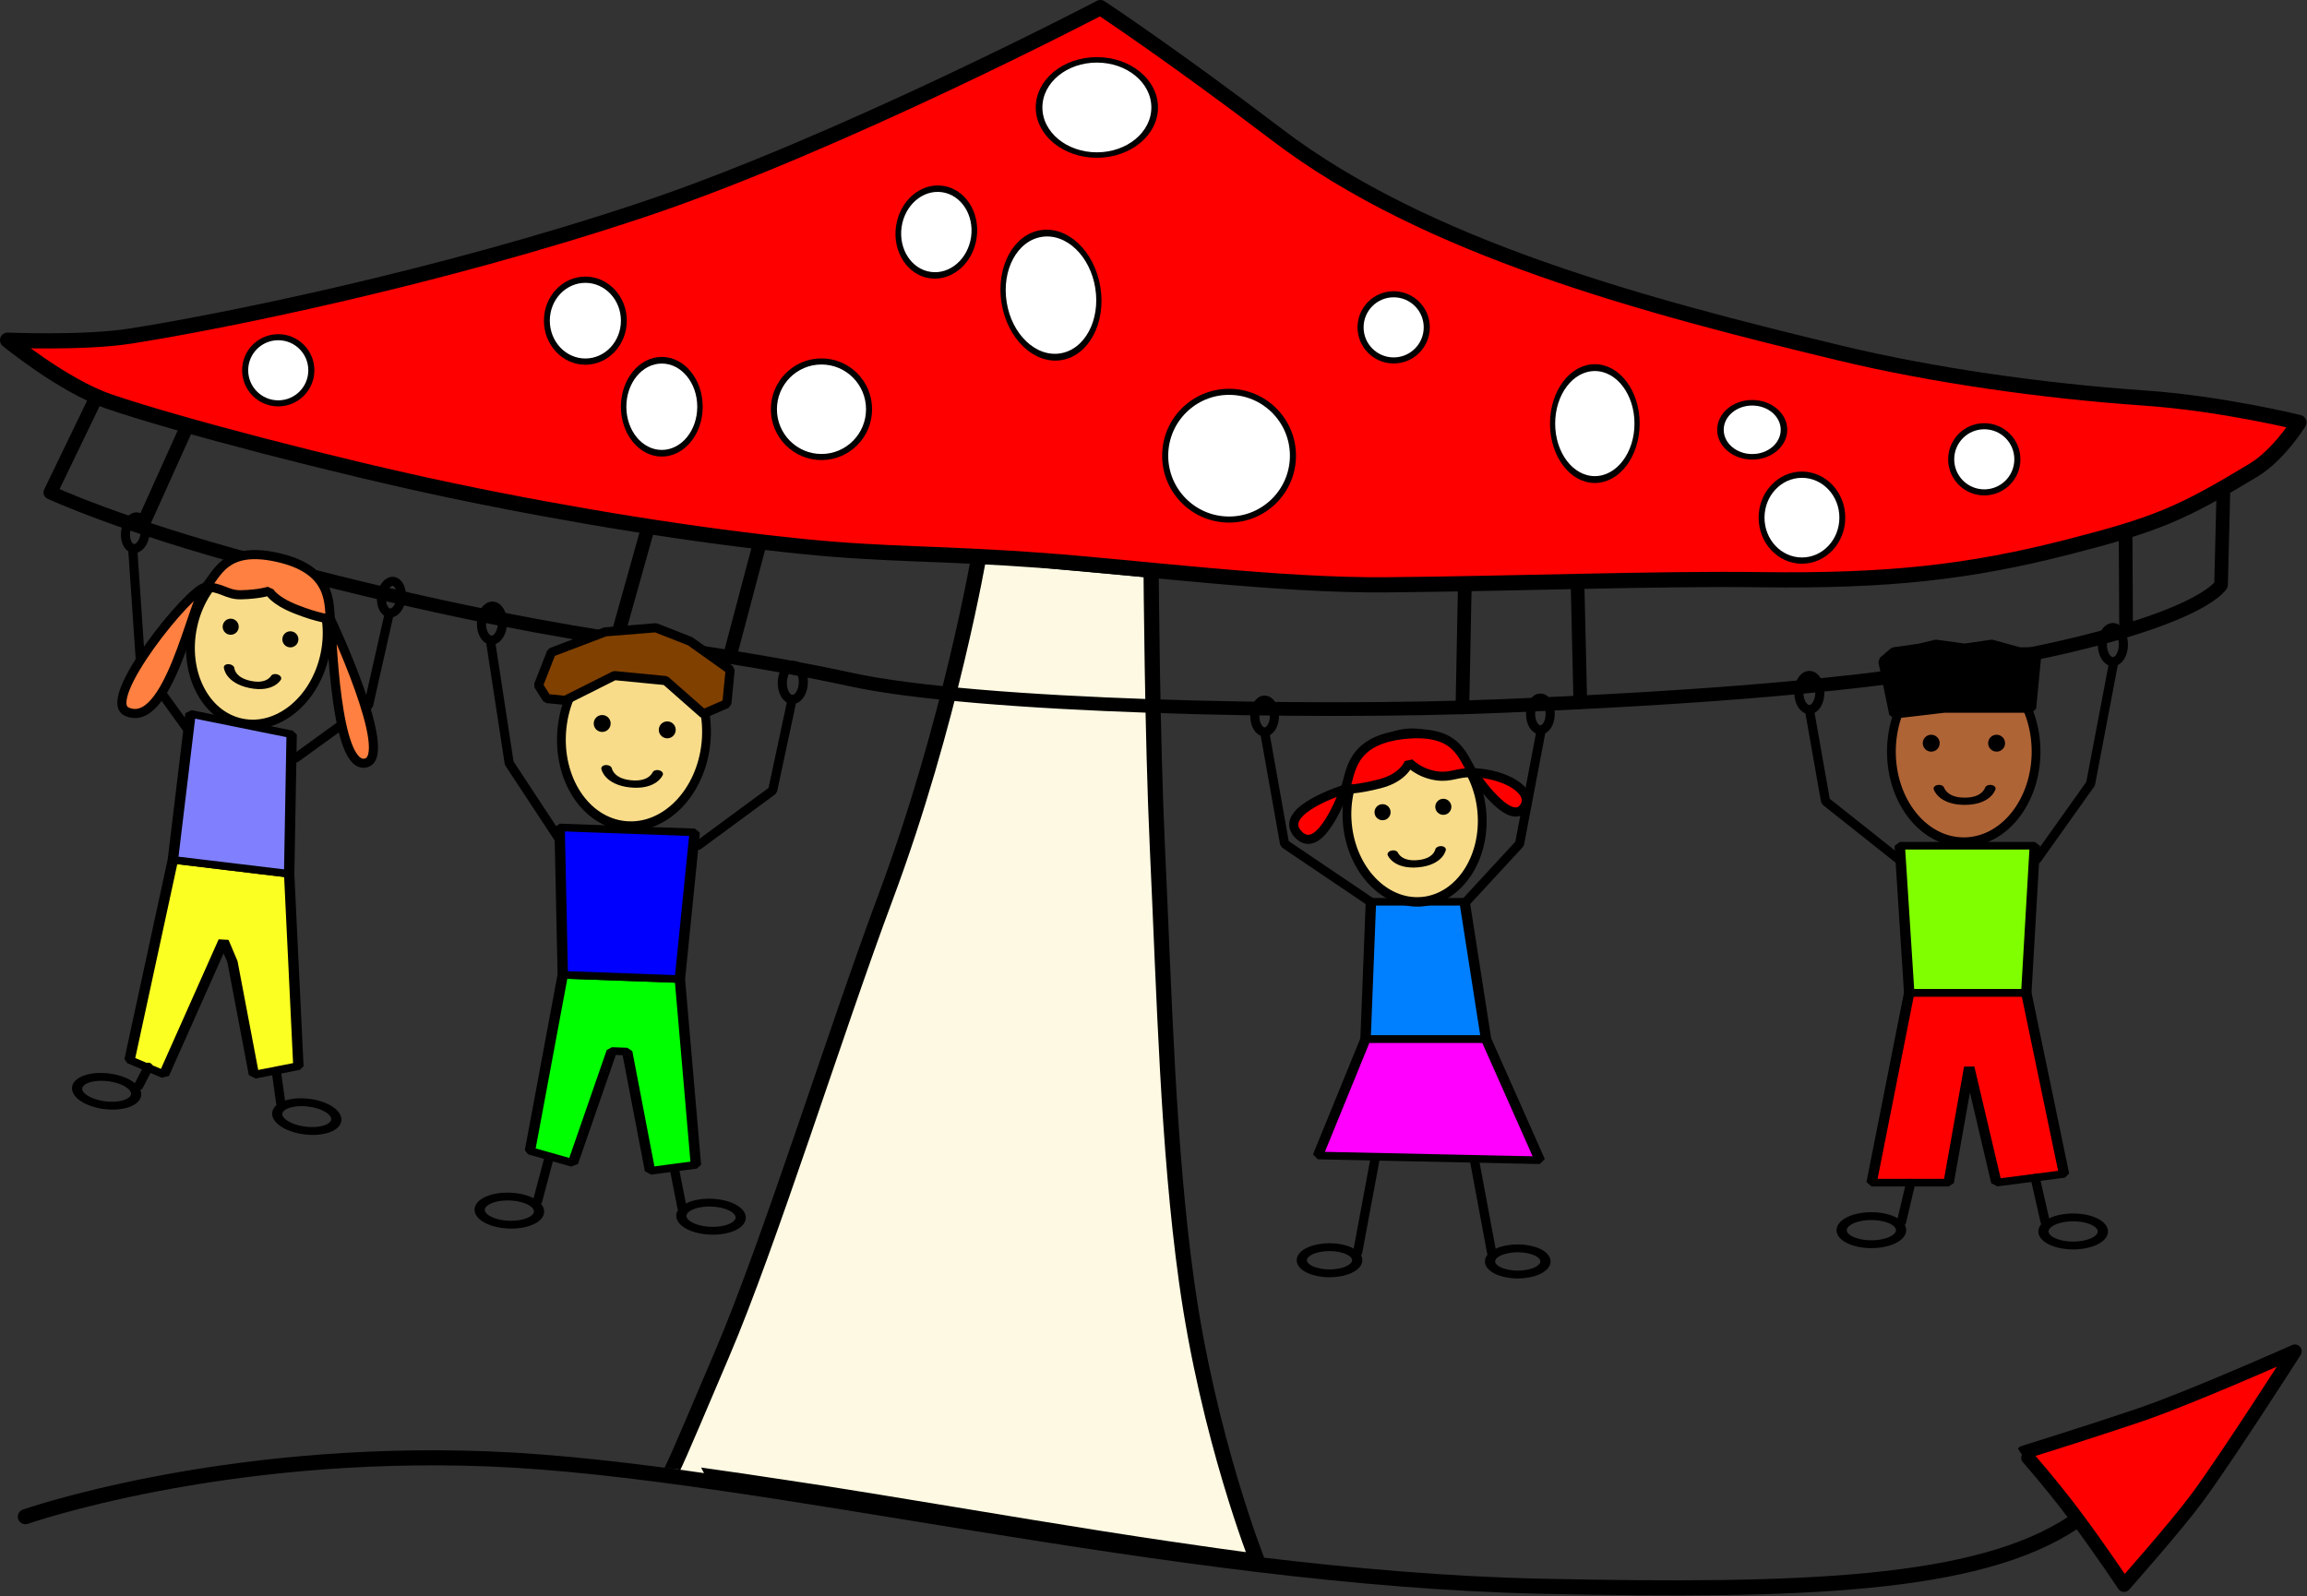
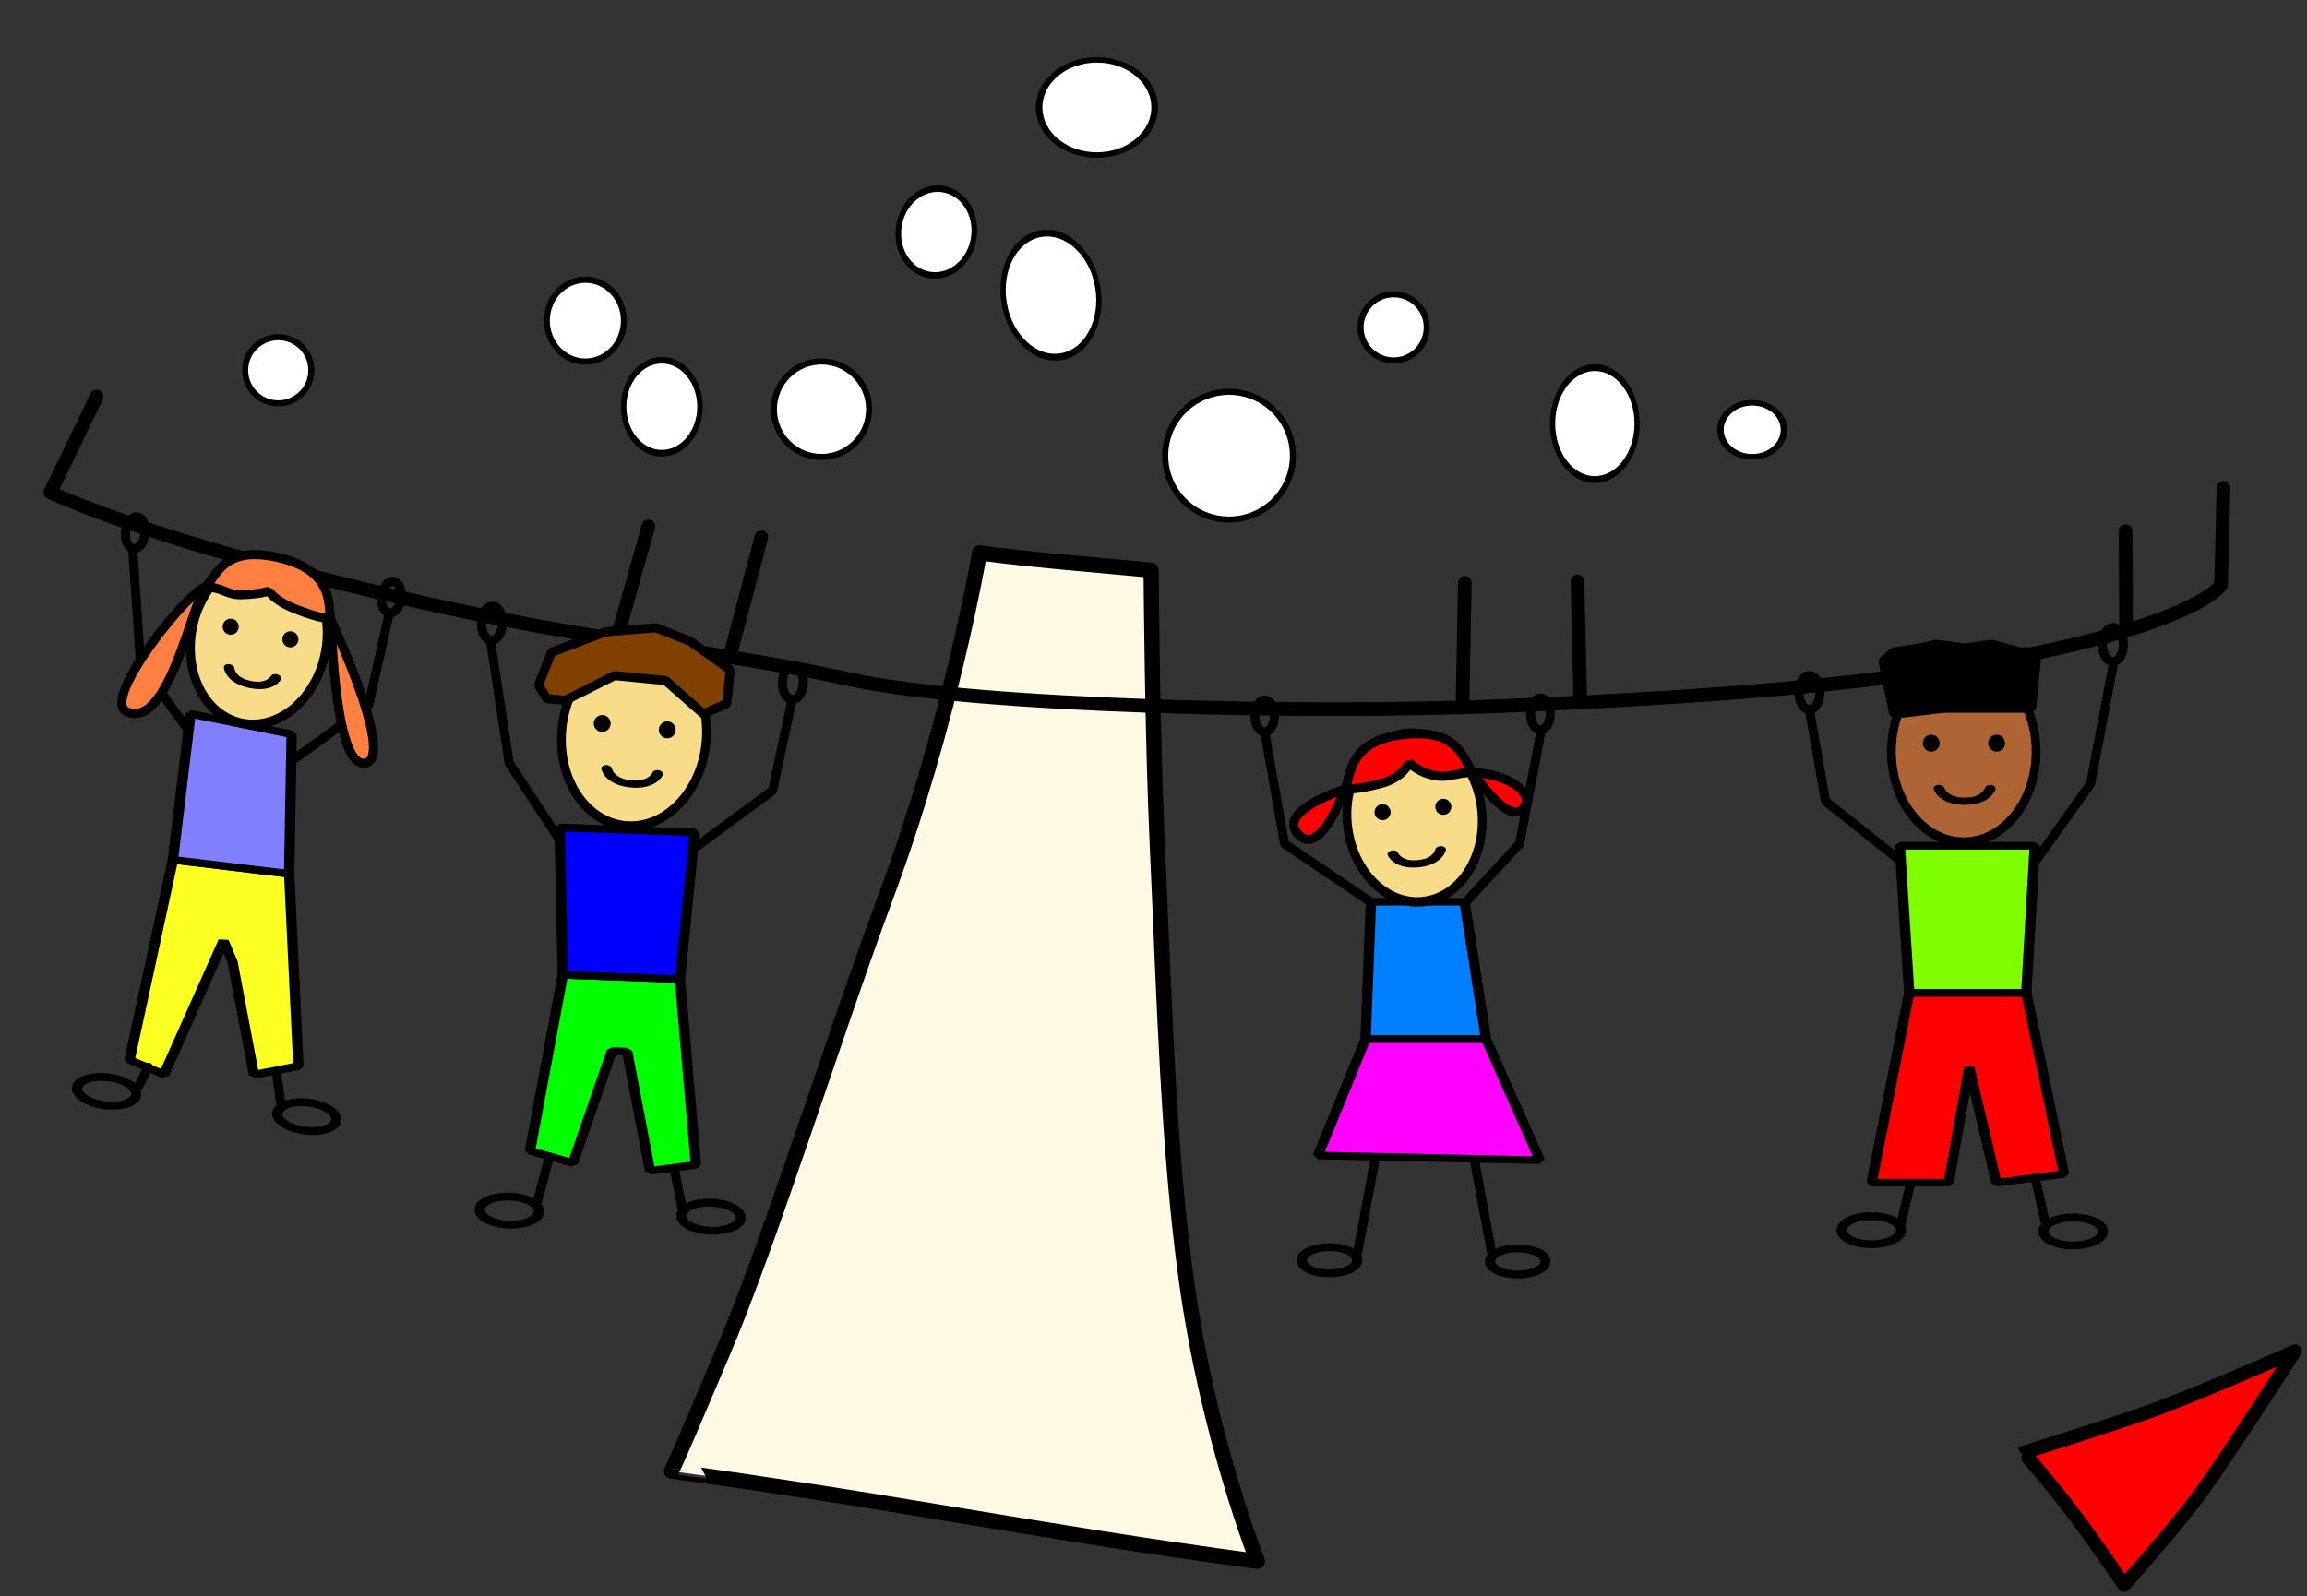
<svg xmlns="http://www.w3.org/2000/svg" width="100%" height="100%" viewBox="0 0 4051 2804" version="1.1" xml:space="preserve" style="fill-rule:evenodd;clip-rule:evenodd;stroke-linecap:round;stroke-linejoin:round;stroke-miterlimit:1.5;">
  <rect x="0" y="0" width="4051" height="2804" fill="#333333" stroke="none" />
  <g transform="matrix(1,0,0,1,-126.624,-421.49)">
    <g transform="matrix(1,0,0,1,-11.674,-203.039)">
      <path d="M1317.13,3208.56C1316.99,3208.84 1369.27,3214.51 1564.93,3244.57C1705.87,3266.23 1918.25,3302.82 2071.73,3326.93C2241.84,3353.66 2346.3,3366.88 2346.3,3366.88C2346.3,3366.88 2259.93,3149.68 2221.71,2874.22C2189.16,2639.63 2182.89,2376.7 2170.67,2114.03C2161.53,1917.56 2159.6,1626.02 2159.6,1626.02C2159.6,1626.02 2093.66,1620.1 2000.06,1611.36C1914.17,1603.34 1858.29,1595.62 1858.29,1595.62C1858.29,1595.62 1807.71,1894.11 1693.28,2200.57C1604.53,2438.24 1489.08,2809.64 1405.44,3004.53C1371.12,3084.51 1332.08,3178.58 1317.13,3208.56Z" style="fill:rgb(254,249,226);stroke:black;stroke-width:26.67px;" />
    </g>
    <g transform="matrix(1,0,0,1,-64.922,-11.934)">
      <path d="M361.192,1130.1L279.937,1298.46C279.937,1298.46 404.36,1356.53 640.47,1419.53C1199.72,1568.77 1362.83,1557 1686.99,1627.32C1904.87,1674.59 2487.56,1687.77 2829.22,1673.45C3170.89,1659.12 3461,1637.86 3698.61,1593.86C4056.71,1527.55 4091.65,1460.67 4091.65,1460.67L4095.88,1290.46" style="fill:none;stroke:black;stroke-width:24px;" />
    </g>
    <g transform="matrix(1,0,0,1,-62.035,-16.359)">
-       <path d="M437.923,1362.46L520.006,1180.35" style="fill:none;stroke:black;stroke-width:24px;" />
-     </g>
+       </g>
    <g transform="matrix(1,0,0,1,-62.125,-19.812)">
      <path d="M1470.38,1593.86L1525.65,1384.96" style="fill:none;stroke:black;stroke-width:24px;" />
    </g>
    <g transform="matrix(1,0,0,1,-64.922,-11.934)">
      <path d="M2759.47,1675.97L2763.78,1457.14" style="fill:none;stroke:black;stroke-width:24px;" />
    </g>
    <g transform="matrix(1,0,0,1,-64.922,-11.934)">
      <path d="M3924.84,1527.45L3923.99,1366.35" style="fill:none;stroke:black;stroke-width:24px;" />
    </g>
    <g transform="matrix(1,0,0,1,-64.922,-11.934)">
      <path d="M2966.48,1666.49L2961.55,1454.65" style="fill:none;stroke:black;stroke-width:24px;" />
    </g>
    <g transform="matrix(1,0,0,1,-64.922,-11.934)">
      <path d="M1274.4,1556.25L1329.92,1358.03" style="fill:none;stroke:black;stroke-width:24px;" />
    </g>
    <g transform="matrix(1,0,0,1,-62.797,-14.44)">
-       <path d="M202.754,1033.4C202.754,1033.4 335.853,1039.05 417.423,1026.38C570.505,1002.6 955.393,925.703 1318.7,804.109C1663.26,688.79 2121.69,449.263 2121.69,449.263C2121.69,449.263 2245.68,530.959 2432.66,673.146C2694.51,872.269 3079.3,973.847 3420.68,1056.11C3580.75,1094.68 3774.68,1122.58 3954.14,1134.98C4090.92,1144.42 4226.26,1177.92 4226.26,1177.92C4226.26,1177.92 4190.86,1234.94 4146.77,1261.59C4019.1,1338.76 3976.69,1356.74 3820.09,1396.87C3647.09,1441.19 3504.01,1457.02 3281.56,1454.12C3098.48,1451.74 2850.56,1461.09 2623.69,1463.12C2435.57,1464.8 2191.05,1433.04 2021.55,1420.43C1840.07,1406.92 1750.13,1410.92 1601.07,1395.97C1414.98,1377.3 1193.38,1341.75 983.314,1297.73C784.699,1256.12 499.679,1181.96 380.73,1141.08C300.354,1113.46 202.754,1033.4 202.754,1033.4Z" style="fill:rgb(255,0,0);stroke:black;stroke-width:26.67px;" />
-     </g>
+       </g>
    <g transform="matrix(1,0,0,1,-64.922,-11.934)">
      <g transform="matrix(2.403,0,0,2.403,816.559,438.528)">
        <circle cx="638.026" cy="330.953" r="46.681" style="fill:white;stroke:black;stroke-width:4.44px;" />
      </g>
      <g transform="matrix(1.195,0,0,1.017,2505.93,851.757)">
        <circle cx="638.026" cy="330.953" r="46.681" style="fill:white;stroke:black;stroke-width:9.61px;" />
      </g>
      <g transform="matrix(1.448,0,0,1.541,295.558,486.656)">
        <circle cx="638.026" cy="330.953" r="46.681" style="fill:white;stroke:black;stroke-width:7.13px;" />
      </g>
      <g transform="matrix(1.245,0,0,1.245,1844.42,596.372)">
        <circle cx="638.026" cy="330.953" r="46.681" style="fill:white;stroke:black;stroke-width:8.56px;" />
      </g>
      <g transform="matrix(1.245,0,0,1.245,2881.51,828.141)">
-         <circle cx="638.026" cy="330.953" r="46.681" style="fill:white;stroke:black;stroke-width:8.56px;" />
-       </g>
+         </g>
      <g transform="matrix(1.245,0,0,1.245,-114.206,671.774)">
        <circle cx="638.026" cy="330.953" r="46.681" style="fill:white;stroke:black;stroke-width:8.56px;" />
      </g>
      <g transform="matrix(1.763,-0.282,0.371,2.318,789.398,364.602)">
        <circle cx="638.026" cy="330.953" r="46.681" style="fill:white;stroke:black;stroke-width:5.11px;" />
      </g>
      <g transform="matrix(1.412,0.2,-0.229,1.62,1010.62,177.248)">
        <circle cx="638.026" cy="330.953" r="46.681" style="fill:white;stroke:black;stroke-width:6.95px;" />
      </g>
      <g transform="matrix(1.79,0,0,1.798,491.963,557.18)">
        <circle cx="638.026" cy="330.953" r="46.681" style="fill:white;stroke:black;stroke-width:5.95px;" />
      </g>
      <g transform="matrix(1.436,0,0,1.75,437.445,568.684)">
        <circle cx="638.026" cy="330.953" r="46.681" style="fill:white;stroke:black;stroke-width:6.66px;" />
      </g>
      <g transform="matrix(1.589,0,0,2.106,1978.18,480.438)">
        <circle cx="638.026" cy="330.953" r="46.681" style="fill:white;stroke:black;stroke-width:5.72px;" />
      </g>
      <g transform="matrix(2.174,0,0,1.791,730.539,29.424)">
        <circle cx="638.026" cy="330.953" r="46.681" style="fill:white;stroke:black;stroke-width:5.36px;" />
      </g>
      <g transform="matrix(1.519,0,0,1.616,2386.53,807.832)">
-         <circle cx="638.026" cy="330.953" r="46.681" style="fill:white;stroke:black;stroke-width:6.8px;" />
-       </g>
+         </g>
    </g>
    <g transform="matrix(0.965,0,0,0.952,-5.309,-45.371)">
-       <path d="M183.036,3288.7C183.036,3288.7 537.361,3162.77 1025.93,3182.09C1514.51,3201.41 2261.49,3402.41 2943.6,3417.06C3417.07,3427.23 3735.92,3416.61 3909.95,3299.11" style="fill:none;stroke:black;stroke-width:27.81px;" />
-     </g>
+       </g>
    <g transform="matrix(1,0,0,1,-7.119,-16.446)">
      <path d="M3687.01,2989.25C3687.01,2989.25 3803.44,2953.07 3894.36,2922.09C3981.08,2892.54 4163.46,2811.45 4163.46,2811.45C4163.46,2811.45 4044.27,2997.74 3992.68,3067.65C3954.24,3119.74 3863.42,3222.06 3863.42,3222.06C3863.42,3222.06 3820.28,3157.31 3778.03,3100.92C3733.04,3040.88 3686.95,2989.33 3687.01,2989.25Z" style="fill:rgb(255,0,0);stroke:black;stroke-width:24px;" />
    </g>
    <g transform="matrix(1.234,0,0,1.234,-477.245,-394.789)">
      <g transform="matrix(1.047,0,0,0.765,-108.547,494.472)">
        <path d="M2426.99,2151.44L2362.34,2368.27L2663.89,2377.11L2590.73,2151.44L2426.99,2151.44Z" style="fill:rgb(255,0,255);stroke:black;stroke-width:14.14px;stroke-linejoin:bevel;" />
      </g>
      <g transform="matrix(1.047,0,0,0.765,-108.547,494.472)">
        <path d="M2426.99,2151.44L2434.3,1896.19L2561.62,1896.19L2590.73,2151.44L2426.99,2151.44Z" style="fill:rgb(0,128,255);stroke:black;stroke-width:14.14px;stroke-linejoin:bevel;" />
      </g>
      <g transform="matrix(1.213,0,0,1.213,-514.608,-357.813)">
        <path d="M2436.72,1899.46L2334.62,1830.47L2311.6,1700.91" style="fill:none;stroke:black;stroke-width:10.69px;stroke-linejoin:bevel;" />
      </g>
      <g transform="matrix(1.213,0,0,1.213,-529.065,-666.041)">
        <ellipse cx="2323.11" cy="1934.63" rx="11.511" ry="18.657" style="fill:none;stroke:black;stroke-width:10.69px;stroke-linejoin:bevel;" />
      </g>
      <g transform="matrix(1.213,0,0,1.213,-136.641,-668.936)">
        <ellipse cx="2323.11" cy="1934.63" rx="11.511" ry="18.657" style="fill:none;stroke:black;stroke-width:10.69px;stroke-linejoin:bevel;" />
      </g>
      <g transform="matrix(1.213,0,0,1.213,-514.608,-357.813)">
        <path d="M2546.65,1899.46L2610.31,1830.47L2634.95,1700.91" style="fill:none;stroke:black;stroke-width:10.69px;stroke-linejoin:bevel;" />
      </g>
      <g transform="matrix(9.91804e-17,1.62,-2.114,1.29449e-16,6471.03,-1308.16)">
        <ellipse cx="2323.11" cy="1934.63" rx="11.511" ry="18.657" style="fill:none;stroke:black;stroke-width:6.89px;stroke-linejoin:bevel;" />
      </g>
      <g transform="matrix(1.213,0,0,1.184,-502.406,-427.543)">
        <path d="M2430.4,2314.7L2410.28,2425.38" style="fill:none;stroke:black;stroke-width:10.82px;stroke-linejoin:bevel;" />
      </g>
      <g transform="matrix(9.91804e-17,1.62,-2.114,1.29449e-16,6738.88,-1306.46)">
        <ellipse cx="2323.11" cy="1934.63" rx="11.511" ry="18.657" style="fill:none;stroke:black;stroke-width:6.89px;stroke-linejoin:bevel;" />
      </g>
      <g transform="matrix(-1.213,0,0,1.184,5535.58,-427.543)">
        <path d="M2430.4,2314.7L2410.28,2425.38" style="fill:none;stroke:black;stroke-width:10.82px;stroke-linejoin:bevel;" />
      </g>
      <g transform="matrix(1.042,-0.093,0.1,1.123,-308.872,50.427)">
        <ellipse cx="2526.12" cy="1789.54" rx="91.822" ry="106.648" style="fill:rgb(248,220,137);stroke:black;stroke-width:11.93px;stroke-linejoin:bevel;" />
      </g>
      <g transform="matrix(1.045,-0.093,0.063,0.71,-203.142,850.34)">
        <path d="M2452.8,1767.37C2452.8,1767.37 2457.55,1791.14 2485.41,1791.14C2513.27,1791.14 2517.73,1767.37 2517.73,1767.37" style="fill:none;stroke:black;stroke-width:14.46px;stroke-linejoin:bevel;" />
      </g>
      <g transform="matrix(3.152,-0.28,0.28,3.152,-5779.1,-3074.05)">
        <circle cx="2455.65" cy="1770.05" r="2.676" style="stroke:black;stroke-width:1.88px;stroke-linejoin:bevel;" />
      </g>
      <g transform="matrix(3.152,-0.28,0.28,3.152,-5692.64,-3081.72)">
        <circle cx="2455.65" cy="1770.05" r="2.676" style="stroke:black;stroke-width:1.88px;stroke-linejoin:bevel;" />
      </g>
      <g transform="matrix(1.208,-0.107,0.107,1.208,-696.648,-61.466)">
        <path d="M2489.49,1717.42C2489.49,1717.42 2482.3,1734.34 2453.7,1739.18C2425.1,1744.02 2411.88,1741.99 2411.88,1741.99C2411.88,1741.99 2330.58,1759.53 2351.76,1788.91C2373.17,1818.62 2403.84,1757.34 2411.88,1741.99C2420.74,1725.07 2421.33,1684.12 2489.49,1684.12C2550.7,1684.12 2552.43,1717.63 2562.97,1735.9C2574.54,1755.95 2603.39,1801.58 2619.49,1781.34C2633.14,1764.19 2601.31,1740.51 2562.97,1735.9C2544.65,1733.69 2536.89,1739.73 2520.46,1735.9C2499.77,1731.08 2489.49,1717.42 2489.49,1717.42Z" style="fill:rgb(255,0,0);stroke:black;stroke-width:10.69px;stroke-linejoin:bevel;" />
      </g>
    </g>
    <g transform="matrix(1.234,0,0,1.234,-176.948,-348.102)">
      <g transform="matrix(-1.204,-0.145,-0.145,1.204,3829.38,-214.46)">
        <path d="M2399.97,1881.15L2322.7,1809.6L2311.6,1700.91" style="fill:none;stroke:black;stroke-width:10.69px;stroke-linejoin:bevel;" />
      </g>
      <g transform="matrix(-1.204,-0.145,-0.145,1.204,3880.52,-518.76)">
        <ellipse cx="2323.11" cy="1934.63" rx="11.511" ry="18.657" style="fill:none;stroke:black;stroke-width:10.69px;stroke-linejoin:bevel;" />
      </g>
      <g transform="matrix(-1.204,-0.145,-0.145,1.204,3516.15,-610.493)">
        <ellipse cx="2323.11" cy="1934.63" rx="11.511" ry="18.657" style="fill:none;stroke:black;stroke-width:10.69px;stroke-linejoin:bevel;" />
      </g>
      <g transform="matrix(-1.204,-0.145,-0.145,1.204,3854.29,-256.49)">
        <path d="M2546.65,1899.46L2610.31,1830.47L2634.95,1700.91" style="fill:none;stroke:black;stroke-width:10.69px;stroke-linejoin:bevel;" />
      </g>
      <g transform="matrix(-1.024,-0.216,-0.233,1.103,3617.98,107.186)">
        <ellipse cx="2526.12" cy="1789.54" rx="91.822" ry="106.648" style="fill:rgb(248,220,137);stroke:black;stroke-width:11.93px;stroke-linejoin:bevel;" />
      </g>
      <g transform="matrix(-1.027,-0.217,-0.147,0.697,3417.55,888.766)">
        <path d="M2452.8,1767.37C2452.8,1767.37 2457.55,1791.14 2485.41,1791.14C2513.27,1791.14 2517.73,1767.37 2517.73,1767.37" style="fill:none;stroke:black;stroke-width:14.46px;stroke-linejoin:bevel;" />
      </g>
      <g transform="matrix(-3.097,-0.654,-0.654,3.097,9421.97,-2342.19)">
        <circle cx="2455.65" cy="1770.05" r="2.676" style="stroke:black;stroke-width:1.88px;stroke-linejoin:bevel;" />
      </g>
      <g transform="matrix(-3.097,-0.654,-0.654,3.097,9337.04,-2360.13)">
        <circle cx="2455.65" cy="1770.05" r="2.676" style="stroke:black;stroke-width:1.88px;stroke-linejoin:bevel;" />
      </g>
      <g transform="matrix(-1.187,-0.251,-0.251,1.187,4016.34,42.366)">
        <path d="M2488.91,1724.83C2488.91,1724.83 2482.3,1734.34 2453.7,1739.18C2425.1,1744.02 2411.88,1741.99 2411.88,1741.99C2411.88,1741.99 2303.87,1884.09 2336.52,1898.75C2369.93,1913.74 2406.68,1757.16 2411.88,1741.99C2418.07,1723.92 2421.33,1684.12 2489.49,1684.12C2550.7,1684.12 2552.43,1717.63 2562.97,1735.9C2574.54,1755.95 2570.7,1909.19 2623.11,1897.74C2656.64,1890.41 2579.72,1740.22 2562.97,1735.9C2545.1,1731.29 2536.89,1739.73 2520.46,1735.9C2499.77,1731.08 2488.91,1724.83 2488.91,1724.83Z" style="fill:rgb(255,128,64);stroke:black;stroke-width:10.69px;stroke-linejoin:bevel;" />
      </g>
      <g transform="matrix(1.114,0.134,-0.098,0.814,-2000.79,-228.992)">
        <path d="M2426.99,2151.44L2402.76,2505.26L2448.4,2523.22L2503.11,2280.47L2517.44,2314.71L2561.66,2505.26L2616.28,2480.99L2575.5,2151.44L2426.99,2151.44Z" style="fill:rgb(251,255,34);stroke:black;stroke-width:13.19px;stroke-linejoin:bevel;" />
      </g>
      <g transform="matrix(1.114,0.134,-0.098,0.814,-2000.79,-228.992)">
        <path d="M2426.99,2151.44L2426.99,1896.19L2557.49,1910.47L2575.5,2151.44L2426.99,2151.44Z" style="fill:rgb(128,128,255);stroke:black;stroke-width:13.19px;stroke-linejoin:bevel;" />
      </g>
      <g transform="matrix(-0.207,1.724,-2.25,-0.27,5231.54,-1305.75)">
        <ellipse cx="2323.11" cy="1934.63" rx="11.511" ry="18.657" style="fill:none;stroke:black;stroke-width:6.42px;stroke-linejoin:bevel;" />
      </g>
      <g transform="matrix(1.291,0.155,-0.151,1.26,-2302,-1260.55)">
        <path d="M2418.28,2403.44L2410.28,2425.38" style="fill:none;stroke:black;stroke-width:10.1px;stroke-linejoin:bevel;" />
      </g>
      <g transform="matrix(-0.207,1.724,-2.25,-0.27,5516.36,-1269.68)">
        <ellipse cx="2323.11" cy="1934.63" rx="11.511" ry="18.657" style="fill:none;stroke:black;stroke-width:6.42px;stroke-linejoin:bevel;" />
      </g>
      <g transform="matrix(-1.291,-0.155,-0.151,1.26,4123.44,-488.269)">
        <path d="M2419.2,2390.6L2410.28,2425.38" style="fill:none;stroke:black;stroke-width:10.1px;stroke-linejoin:bevel;" />
      </g>
    </g>
    <g transform="matrix(1.234,0,0,1.234,-636.448,-395.758)">
      <g transform="matrix(1.122,0,0,0.82,612.045,311.208)">
        <path d="M2426.99,2151.44L2379.29,2480.99L2477.02,2480.99L2503.11,2280.47L2537.58,2480.99L2623.32,2465.85L2575.5,2151.44L2426.99,2151.44Z" style="fill:rgb(255,0,0);stroke:black;stroke-width:13.19px;stroke-linejoin:bevel;" />
      </g>
      <g transform="matrix(1.122,0,0,0.82,612.045,311.208)">
        <path d="M2426.99,2151.44L2415.03,1896.19L2586.32,1896.19L2575.5,2151.44L2426.99,2151.44Z" style="fill:rgb(128,255,0);stroke:black;stroke-width:13.19px;stroke-linejoin:bevel;" />
      </g>
      <g transform="matrix(1.3,0,0,1.3,214.317,-581.058)">
        <path d="M2388.39,1896.69L2309.07,1833.73L2291.33,1733.25" style="fill:none;stroke:black;stroke-width:9.98px;stroke-linejoin:bevel;" />
      </g>
      <g transform="matrix(1.3,0,0,1.3,173.001,-867.066)">
        <ellipse cx="2323.11" cy="1934.63" rx="11.511" ry="18.657" style="fill:none;stroke:black;stroke-width:9.98px;stroke-linejoin:bevel;" />
      </g>
      <g transform="matrix(1.072,0,0,1.072,-756.275,-232.11)">
        <g transform="matrix(1.213,0,0,1.213,1269.04,-656.499)">
          <ellipse cx="2323.11" cy="1934.63" rx="11.511" ry="18.657" style="fill:none;stroke:black;stroke-width:9.98px;stroke-linejoin:bevel;" />
        </g>
        <g transform="matrix(1.213,0,0,1.213,891.073,-345.376)">
          <path d="M2551.59,1913.03L2610.31,1830.47L2634.95,1700.91" style="fill:none;stroke:black;stroke-width:9.98px;stroke-linejoin:bevel;" />
        </g>
      </g>
      <g transform="matrix(1.072,0,0,1.072,-778.257,-232.11)">
        <g transform="matrix(9.91804e-17,1.62,-2.114,1.29449e-16,7876.71,-1295.73)">
          <ellipse cx="2323.11" cy="1934.63" rx="11.511" ry="18.657" style="fill:none;stroke:black;stroke-width:6.42px;stroke-linejoin:bevel;" />
        </g>
        <g transform="matrix(1.213,0,0,1.184,903.275,-415.106)">
          <path d="M2420.17,2382.35L2410.28,2425.38" style="fill:none;stroke:black;stroke-width:10.1px;stroke-linejoin:bevel;" />
        </g>
      </g>
      <g transform="matrix(1.072,0,0,1.072,-778.257,-232.11)">
        <g transform="matrix(9.91804e-17,1.62,-2.114,1.29449e-16,8144.56,-1294.03)">
          <ellipse cx="2323.11" cy="1934.63" rx="11.511" ry="18.657" style="fill:none;stroke:black;stroke-width:6.42px;stroke-linejoin:bevel;" />
        </g>
        <g transform="matrix(-1.213,0,0,1.184,6941.26,-415.106)">
          <path d="M2421.06,2376.79L2410.28,2425.38" style="fill:none;stroke:black;stroke-width:10.1px;stroke-linejoin:bevel;" />
        </g>
      </g>
      <g transform="matrix(1.121,9.01919e-18,-8.3721e-18,1.208,580.951,-429.685)">
        <ellipse cx="2526.12" cy="1789.54" rx="91.822" ry="106.648" style="fill:rgb(175,100,54);stroke:black;stroke-width:11.13px;stroke-linejoin:bevel;" />
      </g>
      <g transform="matrix(1.125,-9.01919e-18,4.5096e-18,0.764,618.02,434.345)">
        <path d="M2452.8,1767.37C2452.8,1767.37 2457.55,1791.14 2485.41,1791.14C2513.27,1791.14 2517.73,1767.37 2517.73,1767.37" style="fill:none;stroke:black;stroke-width:13.49px;stroke-linejoin:bevel;" />
      </g>
      <g transform="matrix(3.392,0,0,3.392,-4963.1,-4283.9)">
        <circle cx="2455.65" cy="1770.05" r="2.676" style="stroke:black;stroke-width:1.75px;stroke-linejoin:bevel;" />
      </g>
      <g transform="matrix(3.392,0,0,3.392,-4870.06,-4283.9)">
        <circle cx="2455.65" cy="1770.05" r="2.676" style="stroke:black;stroke-width:1.75px;stroke-linejoin:bevel;" />
      </g>
      <g transform="matrix(1.072,0,0,1.072,-778.257,-232.11)">
        <path d="M3802.16,1712.25L3816.64,1782.43L3883.64,1774.64L3999.64,1774.64L4006.81,1699.81L3983.42,1699.81L3946.66,1689.7L3910.75,1694.89L3872.57,1689.7L3850.97,1694.89L3816.64,1699.81L3802.16,1712.25Z" style="stroke:black;stroke-width:12.1px;stroke-linejoin:bevel;" />
      </g>
    </g>
    <g transform="matrix(1.234,0,0,1.234,-270.651,-363.524)">
      <g transform="matrix(-1.122,-0.041,-0.03,0.82,4077.02,365.079)">
        <path d="M2426.99,2151.44L2398.08,2472.39L2455.9,2485.77L2490.39,2280.47L2509.91,2280.47L2553.93,2477.06L2608.9,2458.67L2575.5,2151.44L2426.99,2151.44Z" style="fill:rgb(0,255,0);stroke:black;stroke-width:13.19px;stroke-linejoin:bevel;" />
      </g>
      <g transform="matrix(-1.122,-0.041,-0.03,0.82,4077.02,365.079)">
        <path d="M2426.99,2151.44L2415.03,1896.19L2586.32,1896.19L2575.5,2151.44L2426.99,2151.44Z" style="fill:rgb(0,0,255);stroke:black;stroke-width:13.19px;stroke-linejoin:bevel;" />
      </g>
      <g transform="matrix(-1.299,-0.047,-0.047,1.299,4507.05,-512.073)">
        <path d="M2388.39,1896.69L2309.07,1833.73L2291.33,1733.25" style="fill:none;stroke:black;stroke-width:9.98px;stroke-linejoin:bevel;" />
      </g>
      <g transform="matrix(-1.299,-0.047,-0.047,1.299,4558.78,-796.382)">
        <ellipse cx="2323.11" cy="1934.63" rx="11.511" ry="18.657" style="fill:none;stroke:black;stroke-width:9.98px;stroke-linejoin:bevel;" />
      </g>
      <g transform="matrix(-1.299,-0.047,-0.047,1.299,4130.66,-880.765)">
        <ellipse cx="2323.11" cy="1934.63" rx="11.511" ry="18.657" style="fill:none;stroke:black;stroke-width:9.98px;stroke-linejoin:bevel;" />
      </g>
      <g transform="matrix(-1.299,-0.047,-0.047,1.299,4523.33,-532.728)">
        <path d="M2551.59,1913.03L2610.31,1830.47L2634.95,1700.91" style="fill:none;stroke:black;stroke-width:9.98px;stroke-linejoin:bevel;" />
      </g>
      <g transform="matrix(-0.063,1.735,2.264,0.083,-2899.91,-1823.2)">
        <ellipse cx="2323.11" cy="1934.63" rx="11.511" ry="18.657" style="fill:none;stroke:black;stroke-width:6.42px;stroke-linejoin:bevel;" />
      </g>
      <g transform="matrix(-1.299,-0.047,-0.046,1.268,4534.96,-607.091)">
        <path d="M2420.17,2382.35L2410.28,2425.38" style="fill:none;stroke:black;stroke-width:10.1px;stroke-linejoin:bevel;" />
      </g>
      <g transform="matrix(-0.063,1.735,2.264,0.083,-3186.88,-1831.86)">
        <ellipse cx="2323.11" cy="1934.63" rx="11.511" ry="18.657" style="fill:none;stroke:black;stroke-width:6.42px;stroke-linejoin:bevel;" />
      </g>
      <g transform="matrix(1.299,0.047,-0.046,1.268,-1932.4,-843.355)">
        <path d="M2421.06,2376.79L2410.28,2425.38" style="fill:none;stroke:black;stroke-width:10.1px;stroke-linejoin:bevel;" />
      </g>
      <g transform="matrix(-1.116,-0.109,-0.118,1.202,4254.37,-192.274)">
        <ellipse cx="2526.12" cy="1789.54" rx="91.822" ry="106.648" style="fill:rgb(248,220,137);stroke:black;stroke-width:11.13px;stroke-linejoin:bevel;" />
      </g>
      <g transform="matrix(-1.119,-0.11,-0.074,0.76,4133.27,664.031)">
        <path d="M2452.8,1767.37C2452.8,1767.37 2457.55,1791.14 2485.41,1791.14C2513.27,1791.14 2517.73,1767.37 2517.73,1767.37" style="fill:none;stroke:black;stroke-width:13.49px;stroke-linejoin:bevel;" />
      </g>
      <g transform="matrix(-3.376,-0.331,-0.331,3.376,10147.6,-3487.86)">
        <circle cx="2455.65" cy="1770.05" r="2.676" style="stroke:black;stroke-width:1.75px;stroke-linejoin:bevel;" />
      </g>
      <g transform="matrix(-3.376,-0.331,-0.331,3.376,10055,-3496.92)">
        <circle cx="2455.65" cy="1770.05" r="2.676" style="stroke:black;stroke-width:1.75px;stroke-linejoin:bevel;" />
      </g>
      <g transform="matrix(-1.067,-0.104,-0.104,1.067,5587.85,136.82)">
        <path d="M3792.77,1776.34L3822.46,1792.81L3876.68,1753.72L3944.82,1753.72L4006.81,1792.81L4031.17,1792.81L4043.99,1776.34L4031.17,1731.09L3962.62,1697.1L3896.43,1685.19L3849.37,1698.57L3792.77,1731.09L3792.77,1776.34Z" style="fill:rgb(128,64,0);stroke:black;stroke-width:12.1px;stroke-linejoin:bevel;" />
      </g>
    </g>
  </g>
</svg>